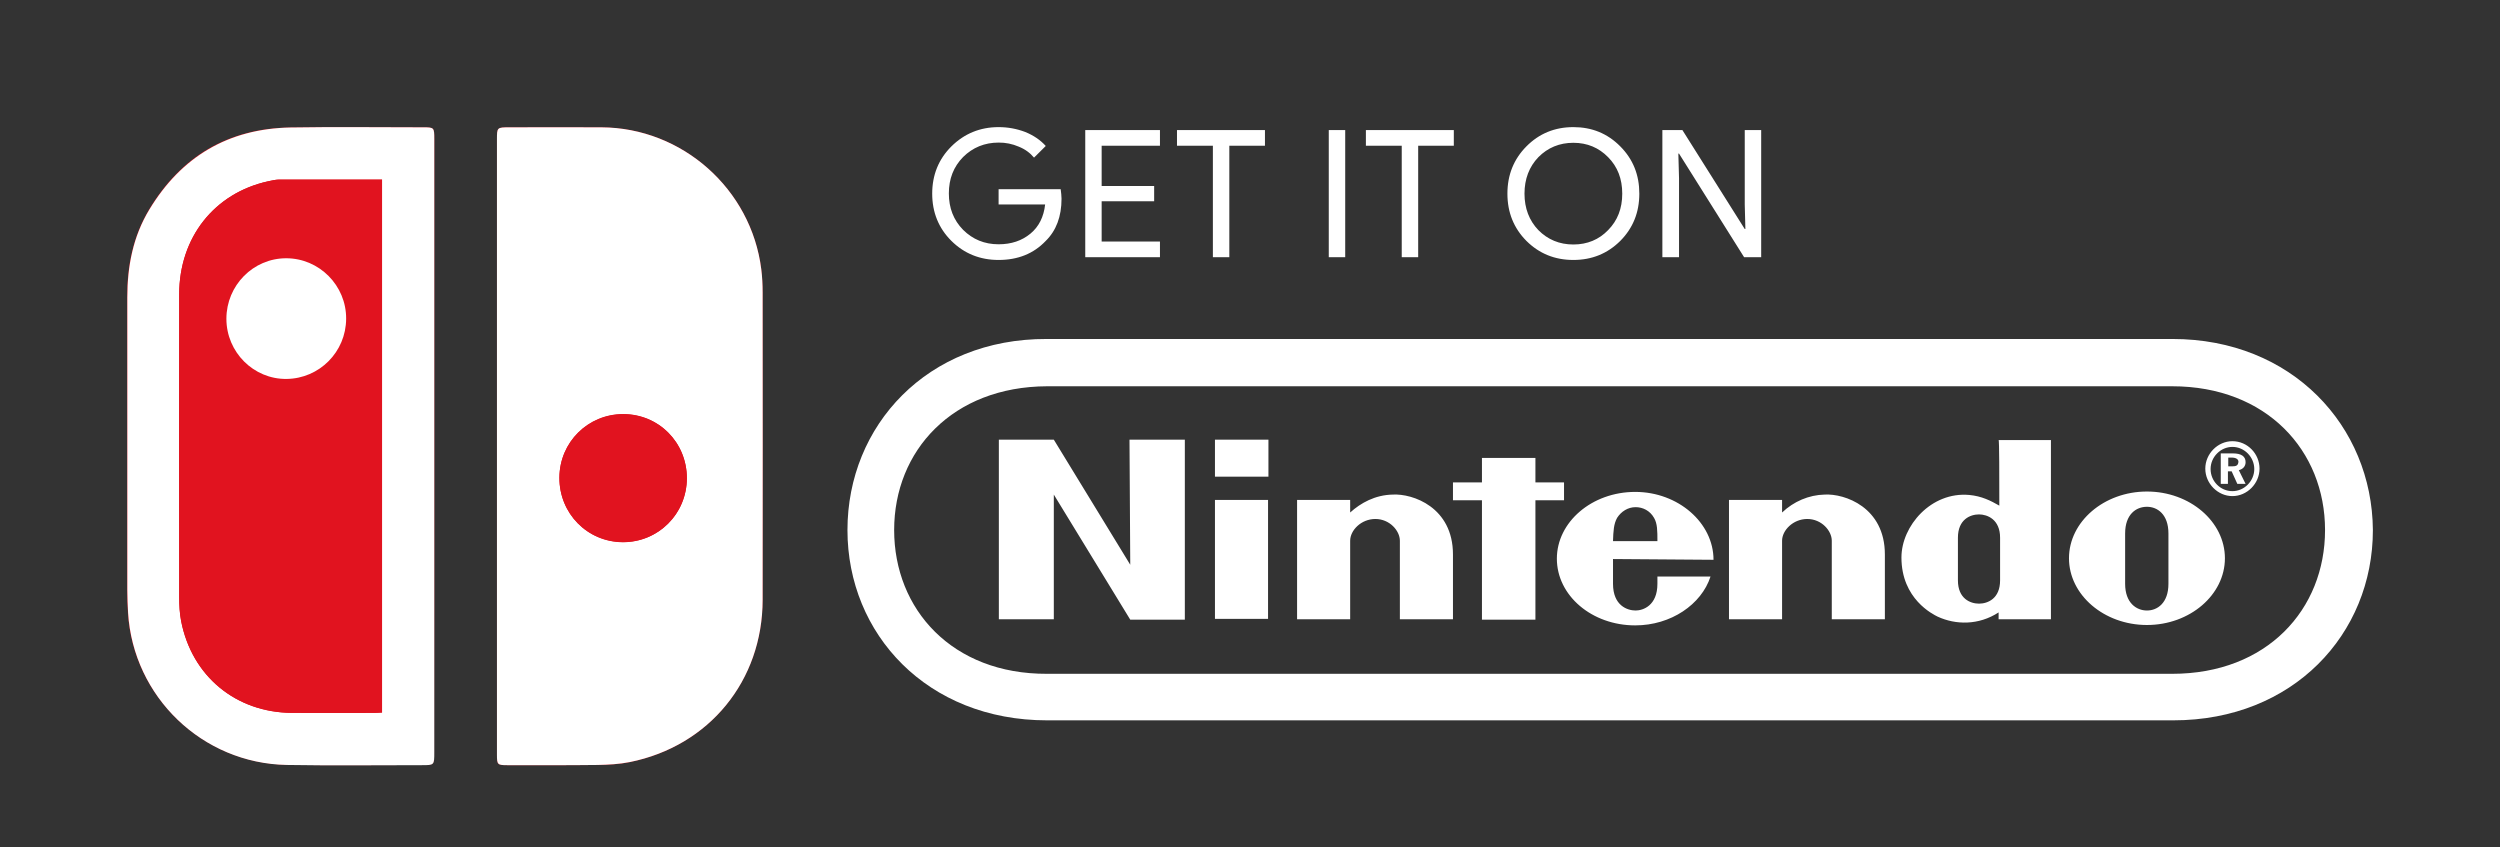
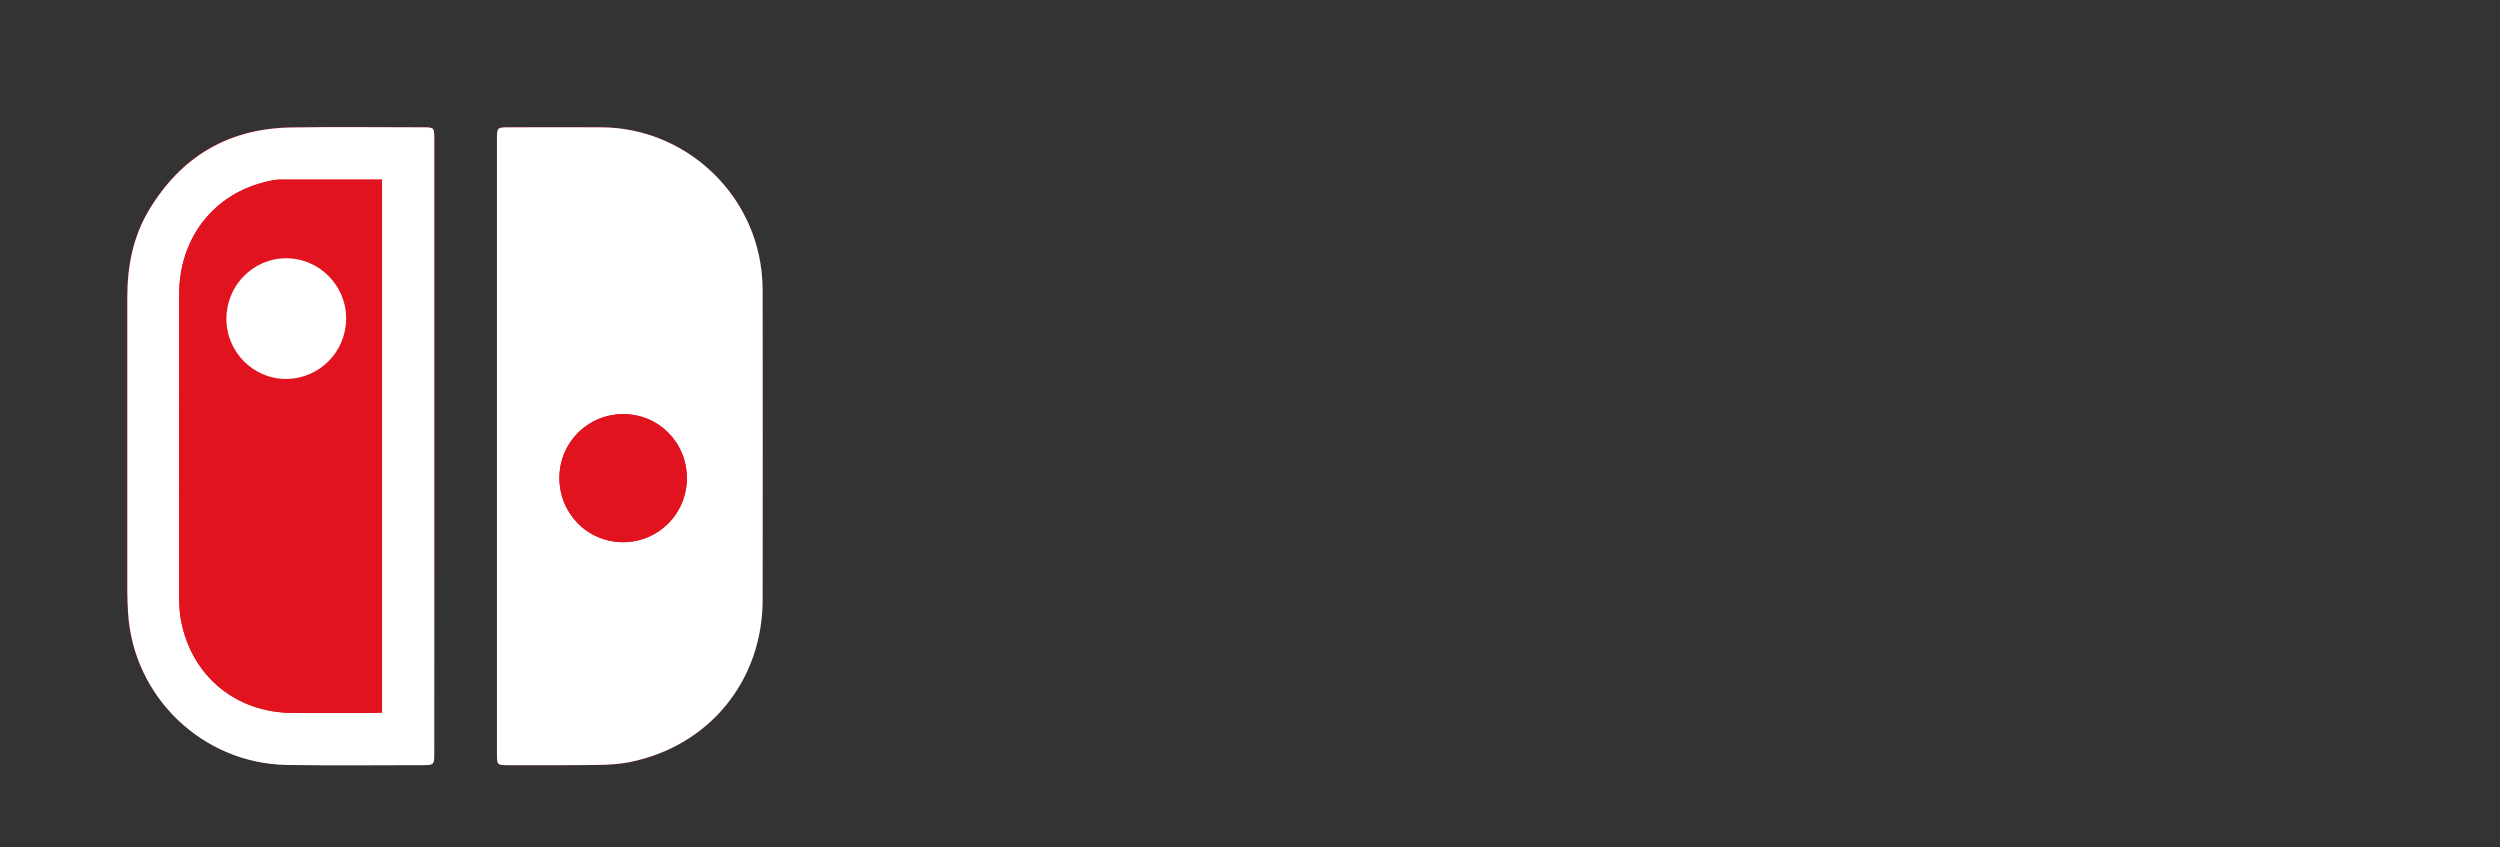
<svg xmlns="http://www.w3.org/2000/svg" width="59" height="20" viewBox="0 0 59 20" fill="none">
  <rect x="0" y="0" width="59" height="20" fill="#333333" stroke="none" />
  <g clip-path="url(#clip0_872_1568)">
-     <path d="M25.052 4.69C25.052 5.11 24.927 5.445 24.675 5.69C24.393 5.985 24.025 6.135 23.567 6.135C23.128 6.135 22.756 5.985 22.453 5.685C22.151 5.385 22 5.01 22 4.57C22 4.13 22.151 3.755 22.453 3.455C22.756 3.155 23.128 3 23.567 3C23.788 3 24 3.04 24.196 3.115C24.393 3.195 24.554 3.305 24.68 3.445L24.403 3.72C24.312 3.61 24.191 3.52 24.04 3.46C23.891 3.396 23.729 3.363 23.567 3.365C23.239 3.365 22.957 3.48 22.73 3.705C22.504 3.935 22.393 4.22 22.393 4.565C22.393 4.91 22.504 5.195 22.73 5.425C22.957 5.65 23.234 5.765 23.567 5.765C23.869 5.765 24.116 5.68 24.317 5.515C24.518 5.35 24.634 5.115 24.665 4.825H23.567V4.465H25.032C25.042 4.545 25.052 4.62 25.052 4.69ZM27.375 3.07V3.44H25.999V4.39H27.238V4.75H25.999V5.7H27.375V6.07H25.612V3.07H27.375ZM29.012 3.44V6.07H28.624V3.44H27.777V3.07H29.853V3.44H29.012ZM31.747 6.07H31.359V3.07H31.747V6.07ZM33.469 3.44V6.07H33.081V3.44H32.235V3.07H34.31V3.44H33.469ZM38.688 4.57C38.688 5.015 38.537 5.385 38.239 5.685C37.937 5.985 37.569 6.135 37.131 6.135C36.693 6.135 36.325 5.985 36.023 5.685C35.726 5.385 35.575 5.015 35.575 4.57C35.575 4.125 35.726 3.755 36.023 3.455C36.32 3.155 36.688 3 37.131 3C37.569 3 37.937 3.15 38.239 3.455C38.542 3.76 38.688 4.13 38.688 4.57ZM35.978 4.57C35.978 4.915 36.089 5.205 36.305 5.43C36.527 5.655 36.804 5.77 37.131 5.77C37.459 5.77 37.736 5.655 37.952 5.43C38.174 5.205 38.285 4.92 38.285 4.57C38.285 4.22 38.174 3.935 37.952 3.71C37.731 3.485 37.459 3.37 37.131 3.37C36.804 3.37 36.527 3.485 36.305 3.71C36.089 3.935 35.978 4.225 35.978 4.57ZM39.62 6.07H39.232V3.07H39.705L41.176 5.405H41.191L41.176 4.825V3.07H41.564V6.07H41.161L39.625 3.625H39.609L39.625 4.205V6.07H39.62Z" fill="white" />
    <g clip-path="url(#clip1_872_1568)">
      <path d="M26.674 13.328L24.87 10.376H23.573V14.615H24.87V11.672L26.674 14.624H27.962V10.376H26.656L26.674 13.328ZM36.911 11.807V11.384H36.236V10.808H34.974V11.384H34.29V11.807H34.974V14.624H36.236V11.807H36.911ZM28.673 14.606H29.926V11.798H28.673V14.606ZM28.673 11.249H29.935V10.376H28.673V11.249ZM50.668 11.6C49.655 11.6 48.828 12.311 48.828 13.175C48.828 14.039 49.655 14.75 50.668 14.75C51.681 14.75 52.508 14.039 52.508 13.175C52.508 12.311 51.681 11.6 50.668 11.6ZM51.175 13.778C51.175 14.228 50.917 14.408 50.668 14.408C50.419 14.408 50.153 14.228 50.153 13.778V12.59C50.153 12.14 50.41 11.96 50.668 11.96C50.917 11.96 51.175 12.14 51.175 12.59V13.778ZM47.184 11.933C46.98 11.816 46.767 11.708 46.474 11.681C45.576 11.6 44.874 12.41 44.874 13.157C44.874 14.138 45.62 14.498 45.727 14.552C46.154 14.75 46.696 14.759 47.167 14.453V14.615H48.402V10.385H47.167C47.184 10.376 47.184 11.285 47.184 11.933ZM47.202 13.193V13.697C47.202 14.129 46.909 14.246 46.705 14.246C46.5 14.246 46.207 14.129 46.207 13.697V12.689C46.207 12.257 46.5 12.14 46.705 12.14C46.9 12.14 47.202 12.257 47.202 12.689V13.193ZM32.868 11.672C32.45 11.681 32.113 11.87 31.864 12.095V11.798H30.611V14.615H31.864V12.761C31.864 12.518 32.121 12.248 32.459 12.248C32.797 12.248 33.037 12.527 33.037 12.761V14.615H34.29V13.085C34.29 11.969 33.339 11.645 32.868 11.672ZM43.061 11.672C42.688 11.681 42.332 11.834 42.057 12.095V11.798H40.804V14.615H42.057V12.761C42.057 12.518 42.315 12.248 42.652 12.248C42.99 12.248 43.23 12.527 43.23 12.761V14.615H44.483V13.085C44.483 11.969 43.532 11.645 43.061 11.672ZM40.439 13.211C40.439 12.338 39.604 11.609 38.591 11.609C37.569 11.609 36.742 12.32 36.742 13.184C36.742 14.057 37.569 14.759 38.591 14.759C39.435 14.759 40.155 14.264 40.368 13.607H39.115V13.778C39.115 14.291 38.778 14.408 38.6 14.408C38.404 14.408 38.067 14.291 38.067 13.778V13.193L40.439 13.211ZM38.164 12.221C38.262 12.068 38.422 11.969 38.6 11.969C38.769 11.969 38.938 12.05 39.035 12.221C39.115 12.356 39.115 12.527 39.115 12.77H38.067C38.075 12.527 38.084 12.365 38.164 12.221ZM52.996 10.907C52.996 10.772 52.898 10.7 52.694 10.7H52.41V11.42H52.579V11.123H52.667L52.801 11.42H52.996L52.836 11.096C52.943 11.069 52.996 10.997 52.996 10.907ZM52.676 11.006H52.587V10.799H52.667C52.765 10.799 52.827 10.835 52.827 10.898C52.819 10.988 52.774 11.006 52.676 11.006ZM52.685 10.412C52.339 10.412 52.045 10.709 52.045 11.06C52.045 11.411 52.339 11.708 52.685 11.708C53.032 11.708 53.325 11.411 53.325 11.06C53.325 10.709 53.041 10.412 52.685 10.412ZM52.685 11.591C52.401 11.591 52.17 11.357 52.17 11.069C52.17 10.781 52.41 10.547 52.685 10.547C52.97 10.547 53.201 10.79 53.201 11.069C53.201 11.348 52.97 11.591 52.685 11.591ZM51.272 8H24.701C21.884 7.991 20 10.043 20 12.509C20 14.966 21.884 17 24.71 17H51.29C54.116 17 56 14.966 56 12.509C55.982 10.052 54.089 8 51.272 8ZM51.263 15.902H24.71C22.471 15.911 21.102 14.381 21.102 12.509C21.102 10.637 22.479 9.125 24.71 9.116H51.263C53.494 9.116 54.871 10.637 54.871 12.509C54.871 14.381 53.503 15.902 51.263 15.902Z" fill="white" />
    </g>
    <path d="M11.728 10.508V17.812C11.728 18.044 11.741 18.058 11.969 18.058C12.679 18.058 13.389 18.062 14.098 18.053C14.353 18.048 14.613 18.039 14.863 17.985C16.738 17.607 17.993 16.064 17.998 14.153C18.003 11.737 17.998 9.321 17.998 6.905C17.998 6.723 17.989 6.536 17.966 6.354C17.73 4.461 16.101 3.014 14.194 3.005C13.47 3 12.751 3.005 12.028 3.005C11.728 3.005 11.728 3.005 11.728 3.296V10.508ZM10.249 10.545V3.278C10.249 3.005 10.244 3.005 9.985 3.005C8.943 3.005 7.896 2.991 6.854 3.009C5.384 3.028 4.274 3.687 3.519 4.943C3.137 5.58 3 6.281 3 7.014C3.005 9.316 3 11.619 3 13.921C3 14.099 3.005 14.281 3.018 14.458C3.141 16.442 4.775 18.012 6.763 18.048C7.823 18.067 8.888 18.053 9.948 18.053C10.244 18.053 10.244 18.053 10.244 17.753C10.249 15.35 10.249 12.947 10.249 10.545Z" fill="#E1131F" />
    <path d="M11.728 10.508V3.296C11.728 3.005 11.728 3.005 12.028 3.005C12.751 3.005 13.47 3 14.194 3.005C16.101 3.014 17.73 4.461 17.966 6.354C17.989 6.536 17.998 6.723 17.998 6.905C17.998 9.321 18.003 11.737 17.998 14.153C17.998 16.064 16.738 17.607 14.863 17.985C14.613 18.035 14.353 18.048 14.098 18.053C13.389 18.062 12.679 18.058 11.969 18.058C11.741 18.058 11.728 18.044 11.728 17.812V10.508ZM16.21 11.287C16.21 10.44 15.545 9.776 14.708 9.776C13.875 9.776 13.207 10.44 13.202 11.273C13.197 12.119 13.862 12.793 14.699 12.797C15.536 12.797 16.205 12.128 16.21 11.287ZM10.249 10.545V17.757C10.249 18.058 10.249 18.058 9.953 18.058C8.893 18.058 7.828 18.071 6.768 18.053C4.775 18.017 3.146 16.447 3.023 14.463C3.014 14.285 3.005 14.103 3.005 13.926V7.018C3.005 6.281 3.141 5.58 3.523 4.948C4.279 3.697 5.389 3.037 6.854 3.009C7.896 2.991 8.943 3.005 9.985 3.005C10.244 3.005 10.249 3.009 10.249 3.278V10.545ZM9.016 4.238H6.59C6.504 4.238 6.413 4.261 6.326 4.279C5.061 4.557 4.229 5.603 4.229 6.946C4.224 9.33 4.229 11.719 4.229 14.103C4.229 14.285 4.242 14.476 4.274 14.654C4.524 15.955 5.566 16.815 6.891 16.824C7.541 16.829 8.192 16.824 8.843 16.824C8.897 16.824 8.956 16.815 9.016 16.815V4.238Z" fill="white" />
    <path d="M16.21 11.287C16.21 12.128 15.536 12.797 14.699 12.793C13.862 12.788 13.197 12.115 13.202 11.268C13.206 10.436 13.875 9.771 14.708 9.771C15.545 9.771 16.21 10.44 16.21 11.287ZM9.016 4.238V16.815C8.956 16.82 8.897 16.824 8.843 16.824C8.192 16.824 7.541 16.829 6.891 16.824C5.566 16.815 4.529 15.96 4.274 14.654C4.238 14.472 4.229 14.285 4.229 14.103C4.224 11.719 4.224 9.33 4.229 6.946C4.229 5.603 5.061 4.557 6.326 4.279C6.413 4.261 6.504 4.238 6.59 4.238H9.016ZM5.343 7.523C5.343 8.311 5.985 8.952 6.763 8.943C7.537 8.934 8.165 8.306 8.169 7.523C8.174 6.741 7.537 6.099 6.754 6.095C5.971 6.095 5.339 6.736 5.343 7.523Z" fill="#E1131F" />
    <path d="M5.343 7.523C5.343 6.736 5.976 6.095 6.754 6.095C7.537 6.095 8.174 6.741 8.169 7.523C8.165 8.306 7.537 8.934 6.763 8.943C5.985 8.952 5.343 8.311 5.343 7.523Z" fill="white" />
  </g>
  <defs>
    <clipPath id="clip0_872_1568">
      <rect width="59" height="20" fill="white" />
    </clipPath>
    <clipPath id="clip1_872_1568">
-       <rect width="36" height="9" fill="white" transform="translate(20 8)" />
-     </clipPath>
+       </clipPath>
  </defs>
</svg>